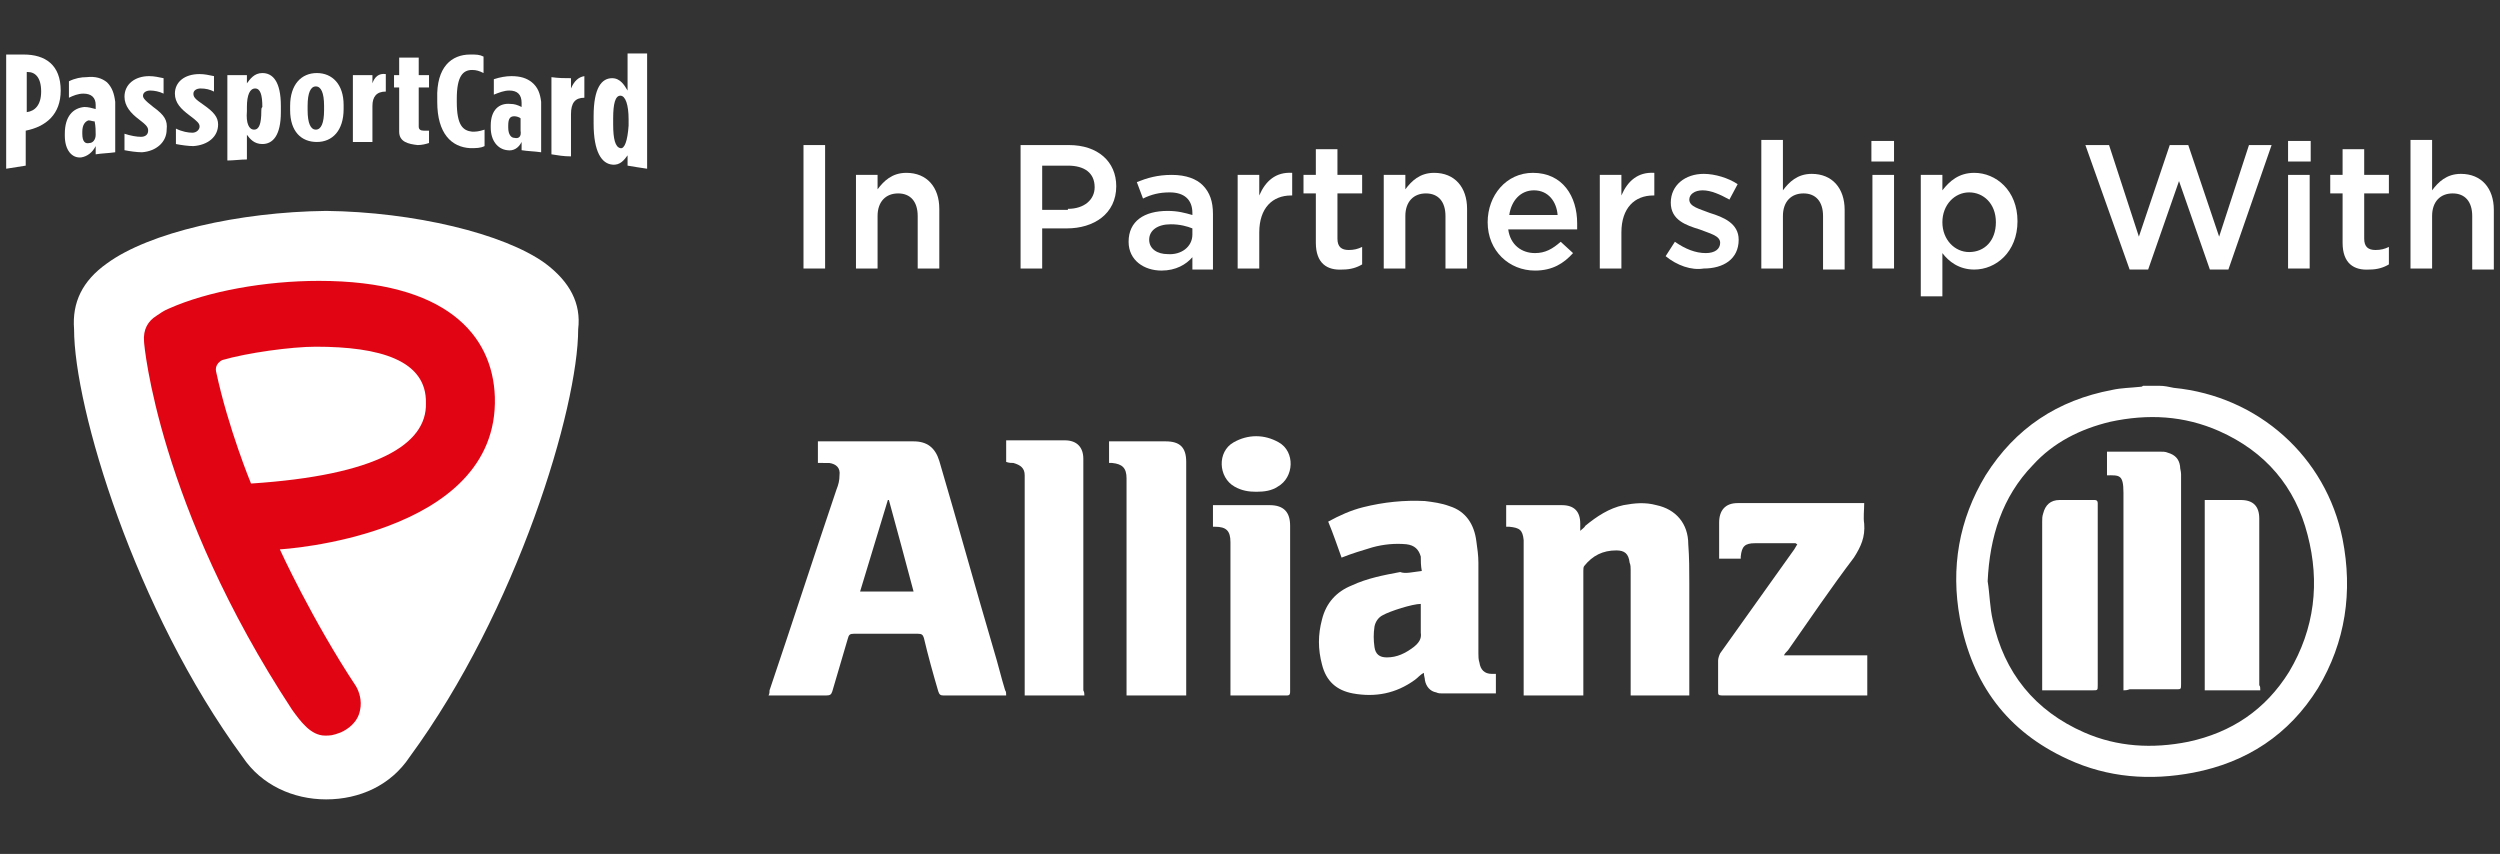
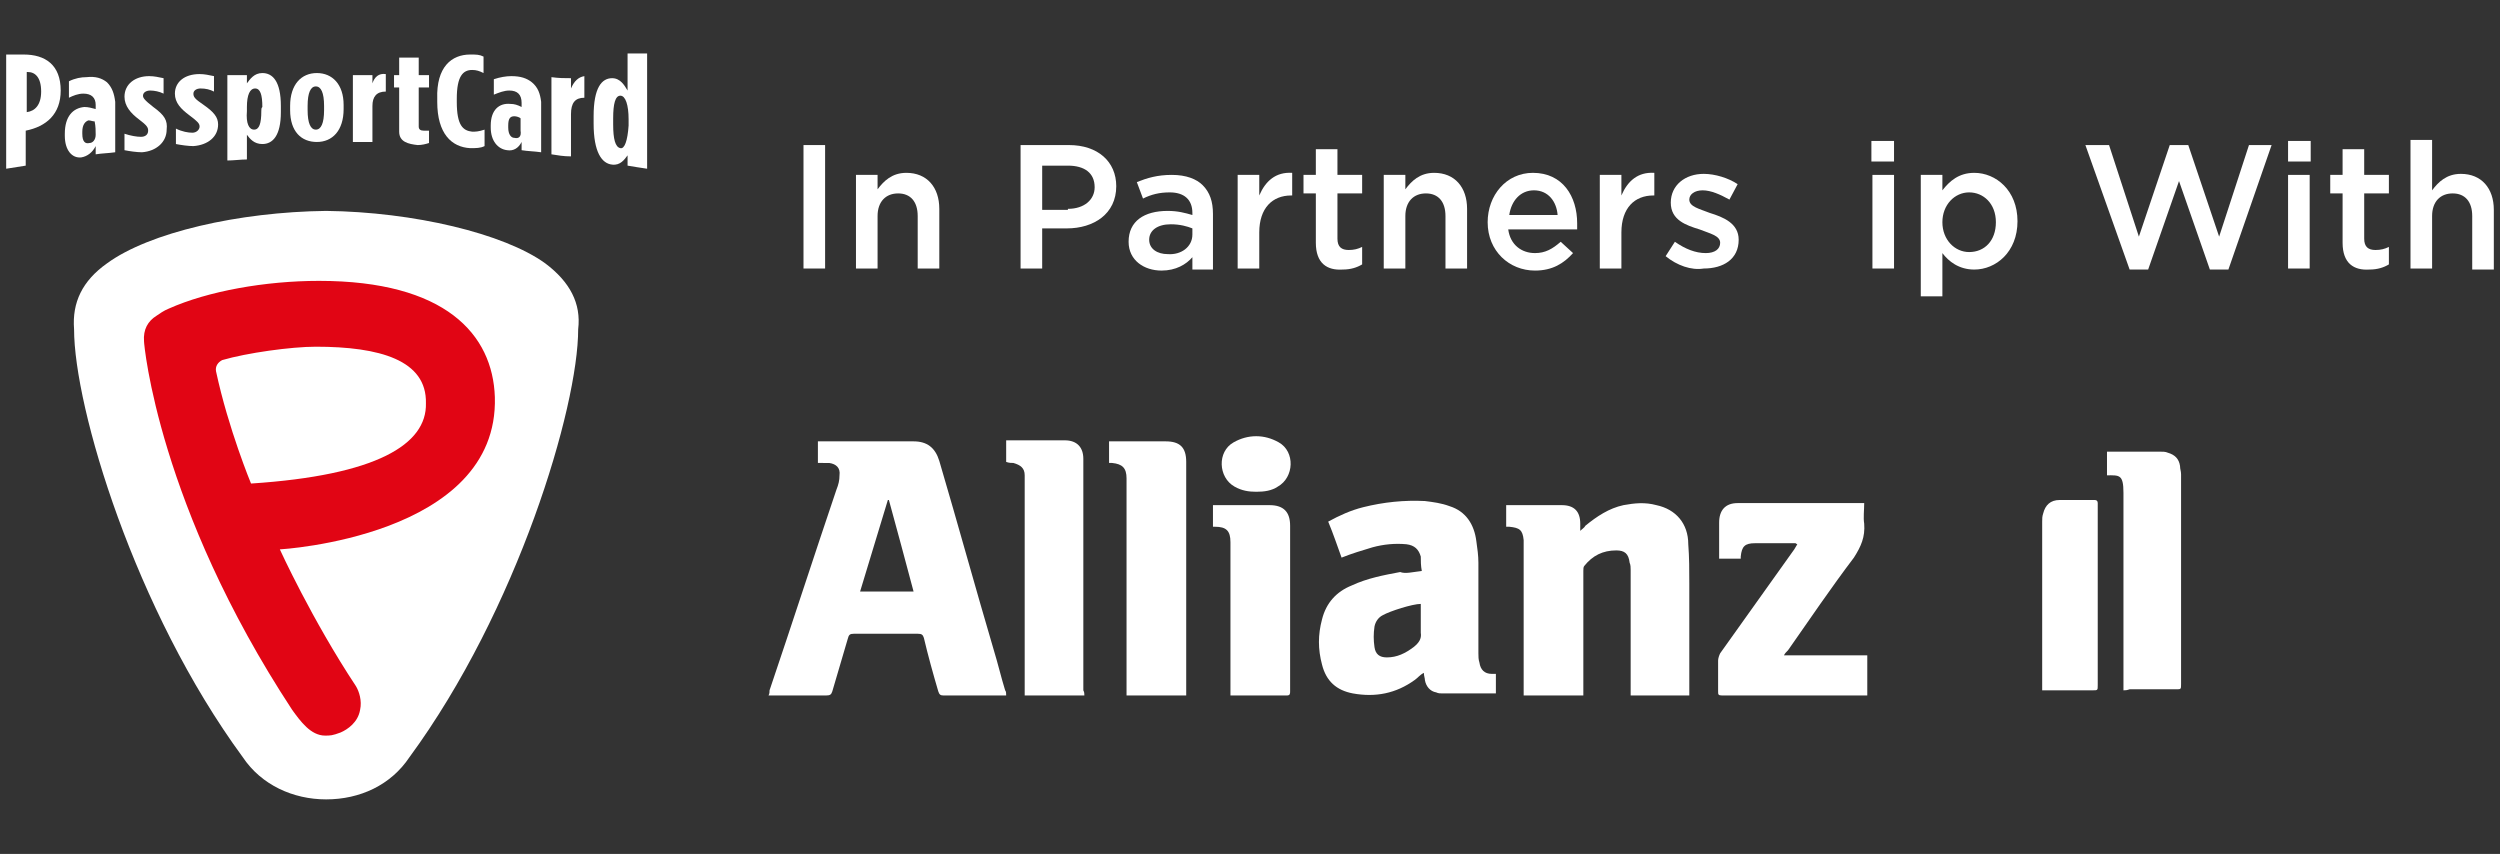
<svg xmlns="http://www.w3.org/2000/svg" id="Layer_1" x="0px" y="0px" viewBox="0 0 243 83" style="enable-background:new 0 0 243 83;" xml:space="preserve">
  <rect x="0" y="0" width="243" height="83" fill="#333333" stroke="none" />
  <style type="text/css">	.st0{fill:#FFFFFF;}	.st1{fill:#E10514;}</style>
  <g>
    <g>
      <g>
-         <path class="st0" d="M209.9,37.5c0.5,0,0.9,0.1,1.4,0.2c8.2,0.8,14.8,6.7,16.4,14.7c1,5.1,0.3,10-2.4,14.5    c-2.8,4.5-6.9,7.2-12.1,8.2c-4.2,0.8-8.3,0.5-12.2-1.3c-5.9-2.7-9.3-7.3-10.5-13.7c-0.9-4.9-0.1-9.6,2.5-13.9    c2.9-4.6,7-7.3,12.3-8.3c0.9-0.2,1.8-0.2,2.7-0.3c0.1,0,0.2,0,0.3-0.1C208.8,37.5,209.4,37.5,209.9,37.5z M193.2,56.5    c0.2,1.2,0.2,2.5,0.5,3.8c1.1,5.1,4.1,8.8,8.9,10.9c3.2,1.4,6.6,1.6,10.1,0.9c4.2-0.9,7.5-3.1,9.8-6.8c2.5-4.2,3-8.7,1.8-13.3    c-1.2-4.7-4.1-8.1-8.6-10.1c-3.4-1.5-6.9-1.7-10.6-0.9c-2.9,0.7-5.5,2-7.5,4.2C194.6,48.3,193.4,52.2,193.2,56.5z" />
        <path class="st0" d="M97.8,67.6c-0.2,0-0.3,0-0.4,0c-1.9,0-3.8,0-5.7,0c-0.3,0-0.4-0.1-0.5-0.4c-0.5-1.7-1-3.5-1.4-5.2    c-0.1-0.3-0.2-0.4-0.6-0.4c-2.1,0-4.1,0-6.2,0c-0.4,0-0.5,0.1-0.6,0.5c-0.5,1.7-1,3.4-1.5,5.1c-0.1,0.3-0.2,0.4-0.6,0.4    c-1.7,0-3.4,0-5.1,0c-0.1,0-0.3,0-0.5,0c0.1-0.2,0.1-0.3,0.1-0.5c2.2-6.5,4.3-13,6.5-19.5c0.2-0.5,0.3-0.9,0.3-1.4    c0.1-0.7-0.3-1.1-1-1.2C80.4,45,80,45,79.5,45c0-0.7,0-1.3,0-2.1c0.1,0,0.2,0,0.4,0c3,0,5.9,0,8.9,0c1.3,0,2.1,0.6,2.5,1.9    c1.8,6.1,3.5,12.3,5.3,18.4c0.4,1.3,0.7,2.6,1.1,3.9C97.8,67.2,97.8,67.4,97.8,67.6z M88.8,57.5c-0.8-3-1.6-6-2.4-8.9    c0,0-0.1,0-0.1,0c-0.9,3-1.8,5.9-2.7,8.9C85.3,57.5,87,57.5,88.8,57.5z" />
        <path class="st0" d="M158.5,67.6c0-0.2,0-0.3,0-0.5c0-3.9,0-7.8,0-11.7c0-0.2,0-0.5-0.1-0.7c-0.1-0.9-0.5-1.2-1.3-1.2    c-1.3,0-2.3,0.5-3.1,1.5c-0.1,0.1-0.1,0.3-0.1,0.5c0,3.9,0,7.7,0,11.6c0,0.2,0,0.3,0,0.5c-1.9,0-3.8,0-5.8,0c0-0.2,0-0.3,0-0.5    c0-4.7,0-9.4,0-14.1c0-0.2,0-0.3,0-0.5c-0.1-1-0.4-1.2-1.4-1.3c-0.1,0-0.2,0-0.3,0c0-0.7,0-1.4,0-2.1c0.1,0,0.3,0,0.4,0    c1.6,0,3.3,0,4.9,0c0,0,0.1,0,0.1,0c1.2,0,1.8,0.6,1.8,1.8c0,0.2,0,0.4,0,0.7c0.2-0.2,0.4-0.3,0.5-0.5c1.1-0.9,2.3-1.7,3.7-2    c1.1-0.2,2.1-0.3,3.2,0c1.9,0.4,3.1,1.8,3.1,3.8c0.1,1.3,0.1,2.5,0.1,3.8c0,3.5,0,7,0,10.4c0,0.2,0,0.3,0,0.5    C162.3,67.6,160.4,67.6,158.5,67.6z" />
        <path class="st0" d="M138.2,55.5c-0.1-0.5-0.1-1-0.1-1.4c-0.2-0.7-0.6-1.1-1.4-1.2c-1.1-0.1-2.2,0-3.3,0.3c-1,0.3-2,0.6-3,1    c-0.4-1.1-0.8-2.3-1.3-3.5c1.1-0.6,2.2-1.1,3.4-1.4c2-0.5,4-0.7,6-0.6c0.8,0.1,1.6,0.2,2.4,0.5c1.6,0.5,2.4,1.8,2.6,3.4    c0.1,0.7,0.2,1.4,0.2,2.1c0,2.9,0,5.8,0,8.8c0,0.3,0,0.6,0.1,0.9c0.1,0.7,0.5,1.1,1.2,1.1c0.1,0,0.2,0,0.4,0c0,0.7,0,1.3,0,1.9    c-0.1,0-0.2,0-0.3,0c-1.6,0-3.3,0-4.9,0c-0.2,0-0.4,0-0.6-0.1c-0.6-0.1-1-0.6-1.1-1.2c0-0.2-0.1-0.4-0.1-0.7    c-0.4,0.2-0.6,0.5-0.9,0.7c-1.8,1.3-3.8,1.7-6,1.3c-1.6-0.3-2.6-1.2-3-2.8c-0.4-1.5-0.4-2.9,0-4.4c0.4-1.6,1.4-2.7,2.9-3.3    c1.5-0.7,3.1-1,4.7-1.3C136.6,55.8,137.3,55.6,138.2,55.5z M138.1,58.7c-0.8,0-3,0.7-3.7,1.1c-0.4,0.2-0.7,0.6-0.8,1.1    c-0.1,0.7-0.1,1.3,0,2c0.1,0.7,0.5,1,1.2,1c1,0,1.8-0.4,2.6-1c0.5-0.4,0.8-0.8,0.7-1.4c0-0.2,0-0.5,0-0.7    C138.1,60.1,138.1,59.4,138.1,58.7z" />
        <path class="st0" d="M173.4,63.7c2.7,0,5.4,0,8.1,0c0,1.3,0,2.6,0,3.9c-0.1,0-0.2,0-0.4,0c-4.6,0-9.2,0-13.7,0    c-0.4,0-0.4-0.1-0.4-0.4c0-1,0-2,0-3c0-0.2,0.1-0.5,0.2-0.7c2.4-3.4,4.8-6.7,7.2-10.1c0.1-0.2,0.2-0.3,0.3-0.5    c-0.1,0-0.1-0.1-0.2-0.1c-1.3,0-2.6,0-3.9,0c-1,0-1.3,0.3-1.4,1.3c0,0.1,0,0.2,0,0.2c-0.1,0-0.2,0-0.3,0c-0.6,0-1.2,0-1.8,0    c0-0.2,0-0.3,0-0.5c0-1,0-2,0-3c0-1.2,0.6-1.9,1.8-1.9c4,0,8,0,12.1,0c0.1,0,0.1,0,0.2,0c0,0.7-0.1,1.4,0,2    c0.1,1.3-0.3,2.2-1,3.3c-2.2,2.9-4.3,6-6.4,9C173.6,63.4,173.5,63.5,173.4,63.7z" />
        <path class="st0" d="M105.4,67.6c-1.9,0-3.8,0-5.8,0c0-0.2,0-0.3,0-0.5c0-6.8,0-13.7,0-20.5c0-0.1,0-0.3,0-0.4    c0-0.7-0.4-1-1.1-1.2c-0.2,0-0.4,0-0.7-0.1c0-0.7,0-1.3,0-2.1c0.1,0,0.2,0,0.4,0c1.8,0,3.5,0,5.3,0c1.2,0,1.8,0.7,1.8,1.8    c0,7.5,0,15,0,22.5C105.4,67.3,105.4,67.4,105.4,67.6z" />
        <path class="st0" d="M115.3,67.6c-2,0-3.8,0-5.8,0c0-0.2,0-0.3,0-0.5c0-6.8,0-13.5,0-20.3c0-0.1,0-0.2,0-0.3c0-1-0.4-1.4-1.4-1.5    c-0.1,0-0.2,0-0.3,0c0-0.7,0-1.4,0-2.1c0.1,0,0.3,0,0.4,0c1.7,0,3.4,0,5.1,0c1.4,0,2,0.6,2,2c0,7.2,0,14.4,0,21.6    C115.3,66.8,115.3,67.2,115.3,67.6z" />
        <path class="st0" d="M119.6,67.6c0-0.2,0-0.3,0-0.5c0-4.7,0-9.4,0-14.1c0-0.1,0-0.2,0-0.3c0-1.1-0.4-1.5-1.5-1.5    c-0.1,0-0.1,0-0.2,0c0-0.7,0-1.4,0-2.1c0.2,0,0.4,0,0.7,0c1.6,0,3.2,0,4.8,0c1.4,0,2,0.7,2,2c0,5.4,0,10.8,0,16.1    c0,0.2,0,0.4-0.3,0.4c-1.7,0-3.4,0-5.2,0C119.8,67.6,119.7,67.6,119.6,67.6z" />
        <path class="st0" d="M122.1,47.8c-0.7,0-1.4-0.1-2.1-0.5c-1.6-0.9-1.7-3.4-0.1-4.3c1.4-0.8,3-0.8,4.4,0c1.6,0.9,1.5,3.4-0.1,4.3    C123.6,47.7,122.9,47.8,122.1,47.8z" />
        <path class="st0" d="M206.4,67.1c0-0.2,0-0.4,0-0.6c0-6.1,0-12.3,0-18.4c0,0,0-0.1,0-0.2c0-1.8-0.4-1.7-1.6-1.7    c0-0.7,0-1.5,0-2.3c0.1,0,0.2,0,0.4,0c1.6,0,3.1,0,4.7,0c0.3,0,0.6,0,0.8,0.1c0.7,0.2,1.1,0.6,1.2,1.3c0,0.3,0.1,0.5,0.1,0.8    c0,6.8,0,13.6,0,20.4c0,0.5,0,0.5-0.5,0.5c-1.5,0-3,0-4.5,0C206.7,67.1,206.6,67.1,206.4,67.1z" />
        <path class="st0" d="M198.5,67.1c0-0.2,0-0.3,0-0.5c0-5.3,0-10.6,0-15.9c0-0.3,0-0.5,0.1-0.8c0.2-0.8,0.7-1.3,1.6-1.3    c1.1,0,2.3,0,3.4,0c0.2,0,0.3,0.1,0.3,0.3c0,0.1,0,0.2,0,0.2c0,5.8,0,11.7,0,17.5c0,0.5,0,0.5-0.5,0.5c-1.5,0-3,0-4.4,0    C198.8,67.1,198.7,67.1,198.5,67.1z" />
-         <path class="st0" d="M219.7,67.1c-1.8,0-3.6,0-5.4,0c0-6.2,0-12.3,0-18.5c0.1,0,0.2,0,0.2,0c1.1,0,2.2,0,3.3,0    c1.2,0,1.8,0.6,1.8,1.8c0,1.1,0,2.1,0,3.2c0,4.3,0,8.6,0,13C219.7,66.7,219.7,66.9,219.7,67.1z" />
      </g>
      <g>
        <path class="st0" d="M4,8.9c0,1.3-0.6,1.9-1.4,2c0,0,0,0,0,0c0-1.3,0-2.6,0-3.9c0,0,0,0,0.1,0C3.4,7,4,7.5,4,8.9L4,8.9z M2.3,5.3    c-0.6,0-1.2,0-1.7,0v11.1c0.6-0.1,1.3-0.2,1.9-0.3c0-1.1,0-2.3,0-3.4c0,0,0,0,0,0c2-0.4,3.4-1.6,3.4-3.9v0    C5.9,6.3,4.4,5.3,2.3,5.3" />
        <path class="st0" d="M9.3,13.1c0,0.5-0.3,0.8-0.6,0.8C8.3,14,8,13.8,8,13c0-0.1,0-0.1,0-0.2c0-0.7,0.3-1,0.6-1.1    c0.2,0,0.4,0.1,0.6,0.1C9.3,12.3,9.3,12.7,9.3,13.1 M10.4,8c-0.5-0.4-1.1-0.6-2-0.5c-0.5,0-1.1,0.1-1.7,0.4c0,0.5,0,1.1,0,1.6    c0.4-0.2,0.9-0.4,1.4-0.4c0.8,0,1.2,0.4,1.2,1.1c0,0.1,0,0.3,0,0.4c-0.4-0.1-0.7-0.2-1.1-0.2c-1.1,0.1-1.9,0.9-1.9,2.6    c0,0.1,0,0.2,0,0.2c0,1.4,0.7,2.2,1.6,2.1c0.6-0.1,1.1-0.5,1.4-1.1c0,0.3,0,0.5,0,0.8c0.6-0.1,1.2-0.1,1.9-0.2c0-1.6,0-3.3,0-4.9    C11.1,9.1,10.9,8.5,10.4,8" />
        <path class="st0" d="M14.9,10.4c-0.9-0.7-1-0.9-1-1.1c0-0.3,0.3-0.5,0.7-0.5c0.4,0,0.9,0.1,1.3,0.3c0-0.5,0-1,0-1.5    c-0.5-0.1-0.9-0.2-1.4-0.2c-1.4,0-2.4,0.8-2.4,2c0,0,0,0,0,0c0,0.9,0.6,1.6,1.4,2.2c0.8,0.6,0.9,0.8,0.9,1.1    c0,0.4-0.3,0.6-0.7,0.6c-0.4,0-1-0.1-1.6-0.3c0,0.5,0,1.1,0,1.6c0.5,0.1,1.2,0.2,1.7,0.2c1.4-0.1,2.4-1,2.4-2.2c0,0,0,0,0,0    C16.3,11.7,16,11.2,14.9,10.4" />
        <path class="st0" d="M19.8,10.2c-0.9-0.6-1-0.8-1-1.1c0-0.3,0.3-0.5,0.7-0.5c0.5,0,0.9,0.1,1.3,0.3c0-0.5,0-1,0-1.5    c-0.5-0.1-0.9-0.2-1.4-0.2C17.9,7.2,17,8,17,9.1c0,0,0,0,0,0c0,0.9,0.6,1.5,1.4,2.1c0.8,0.6,1,0.8,1,1.1c0,0.3-0.3,0.6-0.7,0.6    c-0.4,0-1-0.1-1.6-0.4c0,0.5,0,1,0,1.5c0.5,0.1,1.2,0.2,1.7,0.2c1.4-0.1,2.4-0.9,2.4-2.1c0,0,0,0,0,0    C21.2,11.4,20.8,10.9,19.8,10.2" />
        <path class="st0" d="M25.4,10.8c0,1.2-0.2,1.8-0.7,1.8c-0.5,0-0.8-0.6-0.7-1.8c0-0.1,0-0.3,0-0.4c0-1.2,0.3-1.8,0.8-1.8    s0.7,0.6,0.7,1.8C25.4,10.5,25.4,10.6,25.4,10.8 M25.5,7.1c-0.8,0-1.2,0.6-1.5,1c0-0.3,0-0.6,0-0.8c-0.6,0-1.2,0-1.9,0    c0,2.8,0,5.5,0,8.3c0.6,0,1.3-0.1,1.9-0.1c0-0.8,0-1.6,0-2.4c0.3,0.4,0.7,0.9,1.5,0.9c1,0,1.8-0.8,1.8-3.1c0-0.2,0-0.4,0-0.6    C27.3,7.9,26.5,7.1,25.5,7.1" />
-         <path class="st0" d="M31.5,10.7c0,1.3-0.3,1.9-0.8,1.9c-0.5,0-0.8-0.6-0.8-1.9c0-0.1,0-0.3,0-0.4c0-1.3,0.3-1.9,0.8-1.9    s0.8,0.6,0.8,1.9V10.7z M30.8,7.1c-1.5,0-2.6,1.1-2.6,3.2c0,0.1,0,0.3,0,0.4c0,2.1,1.1,3.1,2.6,3.1c1.5,0,2.6-1.1,2.6-3.2    c0-0.1,0-0.3,0-0.4C33.4,8.2,32.3,7.1,30.8,7.1" />
+         <path class="st0" d="M31.5,10.7c0,1.3-0.3,1.9-0.8,1.9c-0.5,0-0.8-0.6-0.8-1.9c0-0.1,0-0.3,0-0.4c0-1.3,0.3-1.9,0.8-1.9    s0.8,0.6,0.8,1.9z M30.8,7.1c-1.5,0-2.6,1.1-2.6,3.2c0,0.1,0,0.3,0,0.4c0,2.1,1.1,3.1,2.6,3.1c1.5,0,2.6-1.1,2.6-3.2    c0-0.1,0-0.3,0-0.4C33.4,8.2,32.3,7.1,30.8,7.1" />
        <path class="st0" d="M36.2,8.1c0-0.3,0-0.5,0-0.8c-0.6,0-1.2,0-1.9,0c0,2.2,0,4.3,0,6.5c0.6,0,1.3,0,1.9,0c0-1.2,0-2.3,0-3.5    c0-0.9,0.4-1.4,1.3-1.4c0,0,0,0,0,0c0-0.6,0-1.2,0-1.7C36.8,7.1,36.4,7.5,36.2,8.1" />
        <path class="st0" d="M41.2,12.7c-0.3,0-0.5-0.1-0.5-0.4c0-1.3,0-2.6,0-3.8c0.3,0,0.7,0,1,0c0-0.4,0-0.8,0-1.2c-0.3,0-0.7,0-1,0    c0-0.6,0-1.1,0-1.7c-0.6,0-1.2,0-1.9,0c0,0.6,0,1.1,0,1.7c-0.2,0-0.3,0-0.5,0c0,0.4,0,0.8,0,1.2c0.2,0,0.3,0,0.5,0    c0,1.4,0,2.8,0,4.3c0,1,0.9,1.2,1.8,1.3c0.4,0,0.8-0.1,1.1-0.2c0-0.4,0-0.8,0-1.2C41.6,12.7,41.4,12.7,41.2,12.7" />
        <path class="st0" d="M45.9,12.8c-0.9-0.1-1.5-0.6-1.5-2.9c0-0.1,0-0.2,0-0.3c0-2.2,0.6-2.8,1.5-2.8c0.4,0,0.7,0.1,1.1,0.3    c0-0.6,0-1.1,0-1.6c-0.4-0.2-0.7-0.2-1.3-0.2c-1.8,0-3.3,1.2-3.2,4.3c0,0.1,0,0.2,0,0.3c0,3.1,1.4,4.4,3.2,4.5c0.6,0,1,0,1.4-0.2    c0-0.5,0-1,0-1.6C46.5,12.8,46.2,12.8,45.9,12.8" />
        <path class="st0" d="M50,13.4c-0.3,0-0.6-0.3-0.6-1c0-0.1,0-0.1,0-0.2c0-0.7,0.2-0.9,0.6-0.9c0.2,0,0.5,0.1,0.6,0.2    c0,0.4,0,0.8,0,1.2C50.7,13.3,50.4,13.5,50,13.4 M51.7,8c-0.5-0.4-1.1-0.6-2-0.6c-0.5,0-1.1,0.1-1.7,0.3c0,0.5,0,1,0,1.5    C48.5,9,49,8.8,49.5,8.8c0.8,0,1.2,0.4,1.2,1.2c0,0.1,0,0.3,0,0.4c-0.4-0.2-0.7-0.3-1.1-0.3c-1.1-0.1-1.9,0.6-1.9,2.1    c0,0.1,0,0.1,0,0.2c0,1.3,0.7,2.1,1.6,2.2c0.6,0.1,1.1-0.2,1.4-0.8c0,0.3,0,0.5,0,0.8c0.6,0.1,1.2,0.1,1.9,0.2c0-1.6,0-3.3,0-4.9    C52.5,9.1,52.3,8.5,51.7,8" />
        <path class="st0" d="M55.5,8.6c0-0.3,0-0.6,0-1c-0.6,0-1.2,0-1.9-0.1c0,2.5,0,5,0,7.5c0.6,0.1,1.2,0.2,1.9,0.2c0-1.4,0-2.7,0-4.1    c0-1.1,0.4-1.6,1.3-1.6c0,0,0,0,0,0c0-0.7,0-1.4,0-2.1C56.2,7.5,55.8,7.9,55.5,8.6" />
        <path class="st0" d="M60.3,14.4c-0.5-0.1-0.7-0.9-0.7-2.3c0-0.2,0-0.4,0-0.6c0-1.4,0.2-2.2,0.7-2.2c0.5,0,0.8,0.9,0.8,2.3    c0,0.2,0,0.4,0,0.6C61,13.7,60.7,14.5,60.3,14.4 M61,5.2c0,1.2,0,2.4,0,3.6c-0.3-0.5-0.7-1.2-1.5-1.2c-1,0-1.8,0.9-1.8,3.7    c0,0.2,0,0.5,0,0.7c0,2.8,0.8,3.9,1.8,4c0.8,0.1,1.2-0.5,1.5-0.9c0,0.4,0,0.7,0,1c0.6,0.1,1.2,0.2,1.9,0.3c0-3.7,0-7.5,0-11.2    L61,5.2L61,5.2z" />
        <path class="st0" d="M53,25.6c-4-2.9-12.8-5-21.3-5.1c-8.5,0.1-17.2,2.1-21.3,5.1c-2.4,1.7-3.4,3.8-3.2,6.4    c0,7.6,5.9,27.3,16.4,41.6c1.8,2.7,4.9,4.1,8.1,4.1c3.3,0,6.3-1.4,8.1-4.1c10.5-14.3,16.4-34,16.4-41.6    C56.5,29.5,55.4,27.4,53,25.6" />
        <path class="st1" d="M24.4,47c0,0-2.2-5.3-3.4-10.9c-0.1-0.5,0.2-0.9,0.6-1.1c2.4-0.7,6.7-1.3,9.1-1.3c6.2,0,10.8,1.3,10.7,5.5    C41.5,43.2,36.6,46.2,24.4,47 M48.1,38.6c-0.2-6.1-4.8-11.3-17.1-11.3c-5.2,0-10.8,1-14.6,2.7c-0.5,0.2-0.9,0.5-1.2,0.7    c-0.8,0.5-1.3,1.3-1.2,2.5c0,0.3,1.4,16,14.4,35.8c0.8,1.1,1.8,2.5,3.2,2.5c0.5,0,0.7,0,1.5-0.3c0.7-0.3,1.7-1,1.9-2.2    c0.2-0.9-0.1-1.8-0.4-2.3c-4.3-6.5-7.4-13.3-7.4-13.3S48.5,52.2,48.1,38.6" />
      </g>
    </g>
    <g>
      <g>
        <path class="st0" d="M78.1,14.1h2.1v12h-2.1V14.1z" />
        <path class="st0" d="M83.2,17h2.1v1.4c0.6-0.8,1.4-1.6,2.8-1.6c2,0,3.2,1.4,3.2,3.5v5.8h-2.1V21c0-1.4-0.7-2.2-1.9-2.2    c-1.2,0-2,0.8-2,2.2v5.1h-2.1V17z" />
        <path class="st0" d="M99.2,14.1h4.7c2.8,0,4.6,1.6,4.6,4v0c0,2.7-2.2,4.1-4.8,4.1h-2.4v3.9h-2.1V14.1z M103.8,20.3    c1.6,0,2.6-0.9,2.6-2.1v0c0-1.4-1-2.1-2.6-2.1h-2.5v4.3H103.8z" />
        <path class="st0" d="M109.7,23.5L109.7,23.5c0-2,1.5-3,3.8-3c1,0,1.7,0.2,2.4,0.4v-0.2c0-1.3-0.8-2-2.2-2c-1,0-1.8,0.2-2.6,0.6    l-0.6-1.6c1-0.4,2-0.7,3.4-0.7c1.4,0,2.4,0.4,3,1c0.7,0.7,1,1.6,1,2.8v5.4h-2V25c-0.6,0.7-1.6,1.3-3,1.3    C111.2,26.3,109.7,25.3,109.7,23.5z M115.9,22.8v-0.6c-0.5-0.2-1.2-0.4-2.1-0.4c-1.3,0-2.1,0.6-2.1,1.5v0c0,0.9,0.8,1.4,1.8,1.4    C114.8,24.8,115.9,24,115.9,22.8z" />
        <path class="st0" d="M120.3,17h2.1v2c0.6-1.4,1.6-2.3,3.2-2.2v2.2h-0.1c-1.8,0-3.1,1.2-3.1,3.6v3.5h-2.1V17z" />
        <path class="st0" d="M127.9,23.6v-4.8h-1.2V17h1.2v-2.5h2.1V17h2.4v1.8H130v4.4c0,0.8,0.4,1.1,1.1,1.1c0.5,0,0.9-0.1,1.3-0.3v1.7    c-0.5,0.3-1.1,0.5-1.9,0.5C129,26.3,127.9,25.6,127.9,23.6z" />
        <path class="st0" d="M134.5,17h2.1v1.4c0.6-0.8,1.4-1.6,2.8-1.6c2,0,3.2,1.4,3.2,3.5v5.8h-2.1V21c0-1.4-0.7-2.2-1.9-2.2    c-1.2,0-2,0.8-2,2.2v5.1h-2.1V17z" />
        <path class="st0" d="M144.6,21.6L144.6,21.6c0-2.6,1.8-4.8,4.4-4.8c2.9,0,4.3,2.3,4.3,4.9c0,0.2,0,0.4,0,0.6h-6.7    c0.2,1.5,1.3,2.3,2.6,2.3c1,0,1.7-0.4,2.5-1.1l1.2,1.1c-0.9,1-2,1.7-3.7,1.7C146.7,26.3,144.6,24.4,144.6,21.6z M151.4,20.9    c-0.1-1.3-0.9-2.4-2.3-2.4c-1.3,0-2.2,1-2.4,2.4H151.4z" />
        <path class="st0" d="M155.5,17h2.1v2c0.6-1.4,1.6-2.3,3.2-2.2v2.2h-0.1c-1.8,0-3.1,1.2-3.1,3.6v3.5h-2.1V17z" />
        <path class="st0" d="M161.9,24.9l0.9-1.4c1,0.7,2,1.1,3,1.1c0.9,0,1.4-0.4,1.4-1v0c0-0.7-1-0.9-2-1.3c-1.3-0.4-2.8-0.9-2.8-2.6v0    c0-1.7,1.4-2.8,3.2-2.8c1.1,0,2.4,0.4,3.3,1l-0.8,1.5c-0.9-0.5-1.8-0.9-2.6-0.9c-0.8,0-1.3,0.4-1.3,0.9v0c0,0.7,1,0.9,2,1.3    c1.3,0.4,2.8,1,2.8,2.6v0c0,1.9-1.5,2.8-3.4,2.8C164.4,26.3,163,25.8,161.9,24.9z" />
-         <path class="st0" d="M171.2,13.6h2.1v4.9c0.6-0.8,1.4-1.6,2.8-1.6c2,0,3.2,1.4,3.2,3.5v5.8h-2.1V21c0-1.4-0.7-2.2-1.9-2.2    c-1.2,0-2,0.8-2,2.2v5.1h-2.1V13.6z" />
        <path class="st0" d="M181.9,13.7h2.2v2h-2.2V13.7z M182,17h2.1v9.1H182V17z" />
        <path class="st0" d="M186.7,17h2.1v1.5c0.7-0.9,1.6-1.7,3.1-1.7c2.1,0,4.2,1.7,4.2,4.7v0c0,3-2.1,4.7-4.2,4.7    c-1.5,0-2.5-0.8-3.1-1.6v4.2h-2.1V17z M194,21.6L194,21.6c0-1.8-1.2-2.9-2.6-2.9c-1.4,0-2.6,1.2-2.6,2.9v0c0,1.7,1.2,2.9,2.6,2.9    C192.9,24.5,194,23.4,194,21.6z" />
        <path class="st0" d="M202.7,14.1h2.3l2.9,8.9l3-8.9h1.8l3,8.9l2.9-8.9h2.2l-4.2,12.1h-1.8l-3-8.6l-3,8.6h-1.8L202.7,14.1z" />
        <path class="st0" d="M222.4,13.7h2.2v2h-2.2V13.7z M222.4,17h2.1v9.1h-2.1V17z" />
        <path class="st0" d="M227.7,23.6v-4.8h-1.2V17h1.2v-2.5h2.1V17h2.4v1.8h-2.4v4.4c0,0.8,0.4,1.1,1.1,1.1c0.5,0,0.9-0.1,1.3-0.3    v1.7c-0.5,0.3-1.1,0.5-1.9,0.5C228.8,26.3,227.7,25.6,227.7,23.6z" />
        <path class="st0" d="M234.3,13.6h2.1v4.9c0.6-0.8,1.4-1.6,2.8-1.6c2,0,3.2,1.4,3.2,3.5v5.8h-2.1V21c0-1.4-0.7-2.2-1.9-2.2    c-1.2,0-2,0.8-2,2.2v5.1h-2.1V13.6z" />
      </g>
    </g>
  </g>
</svg>